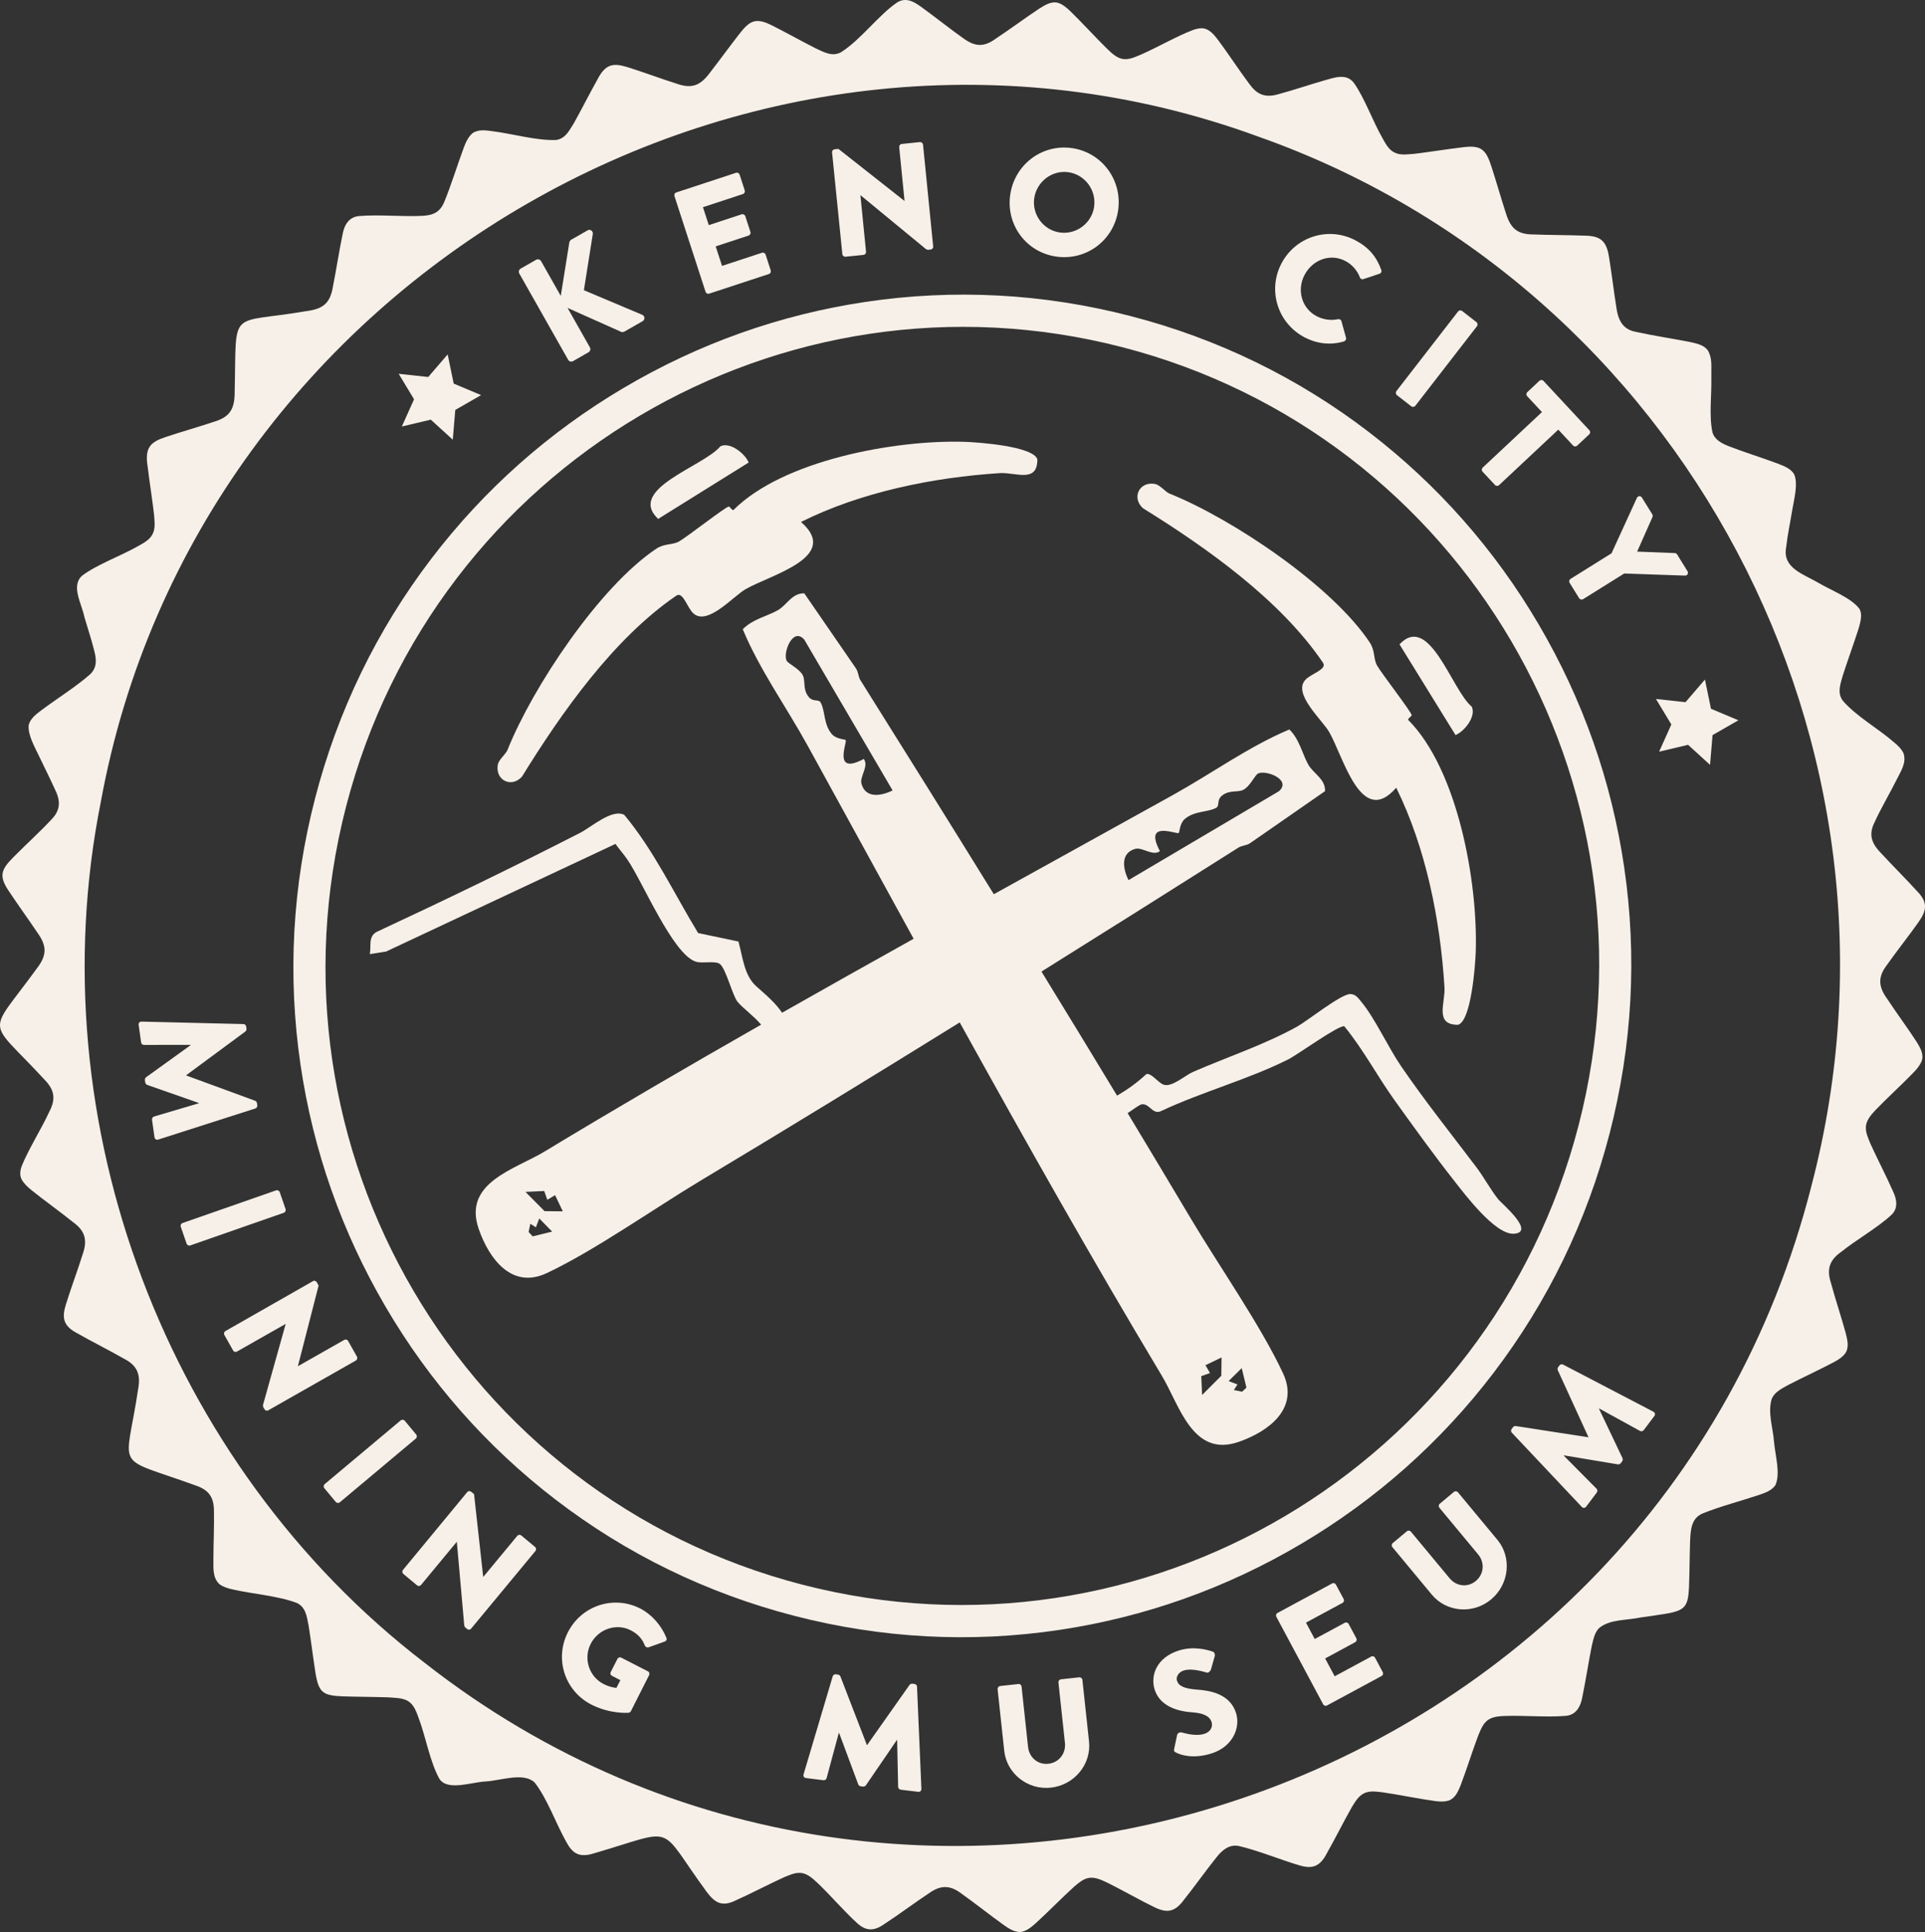
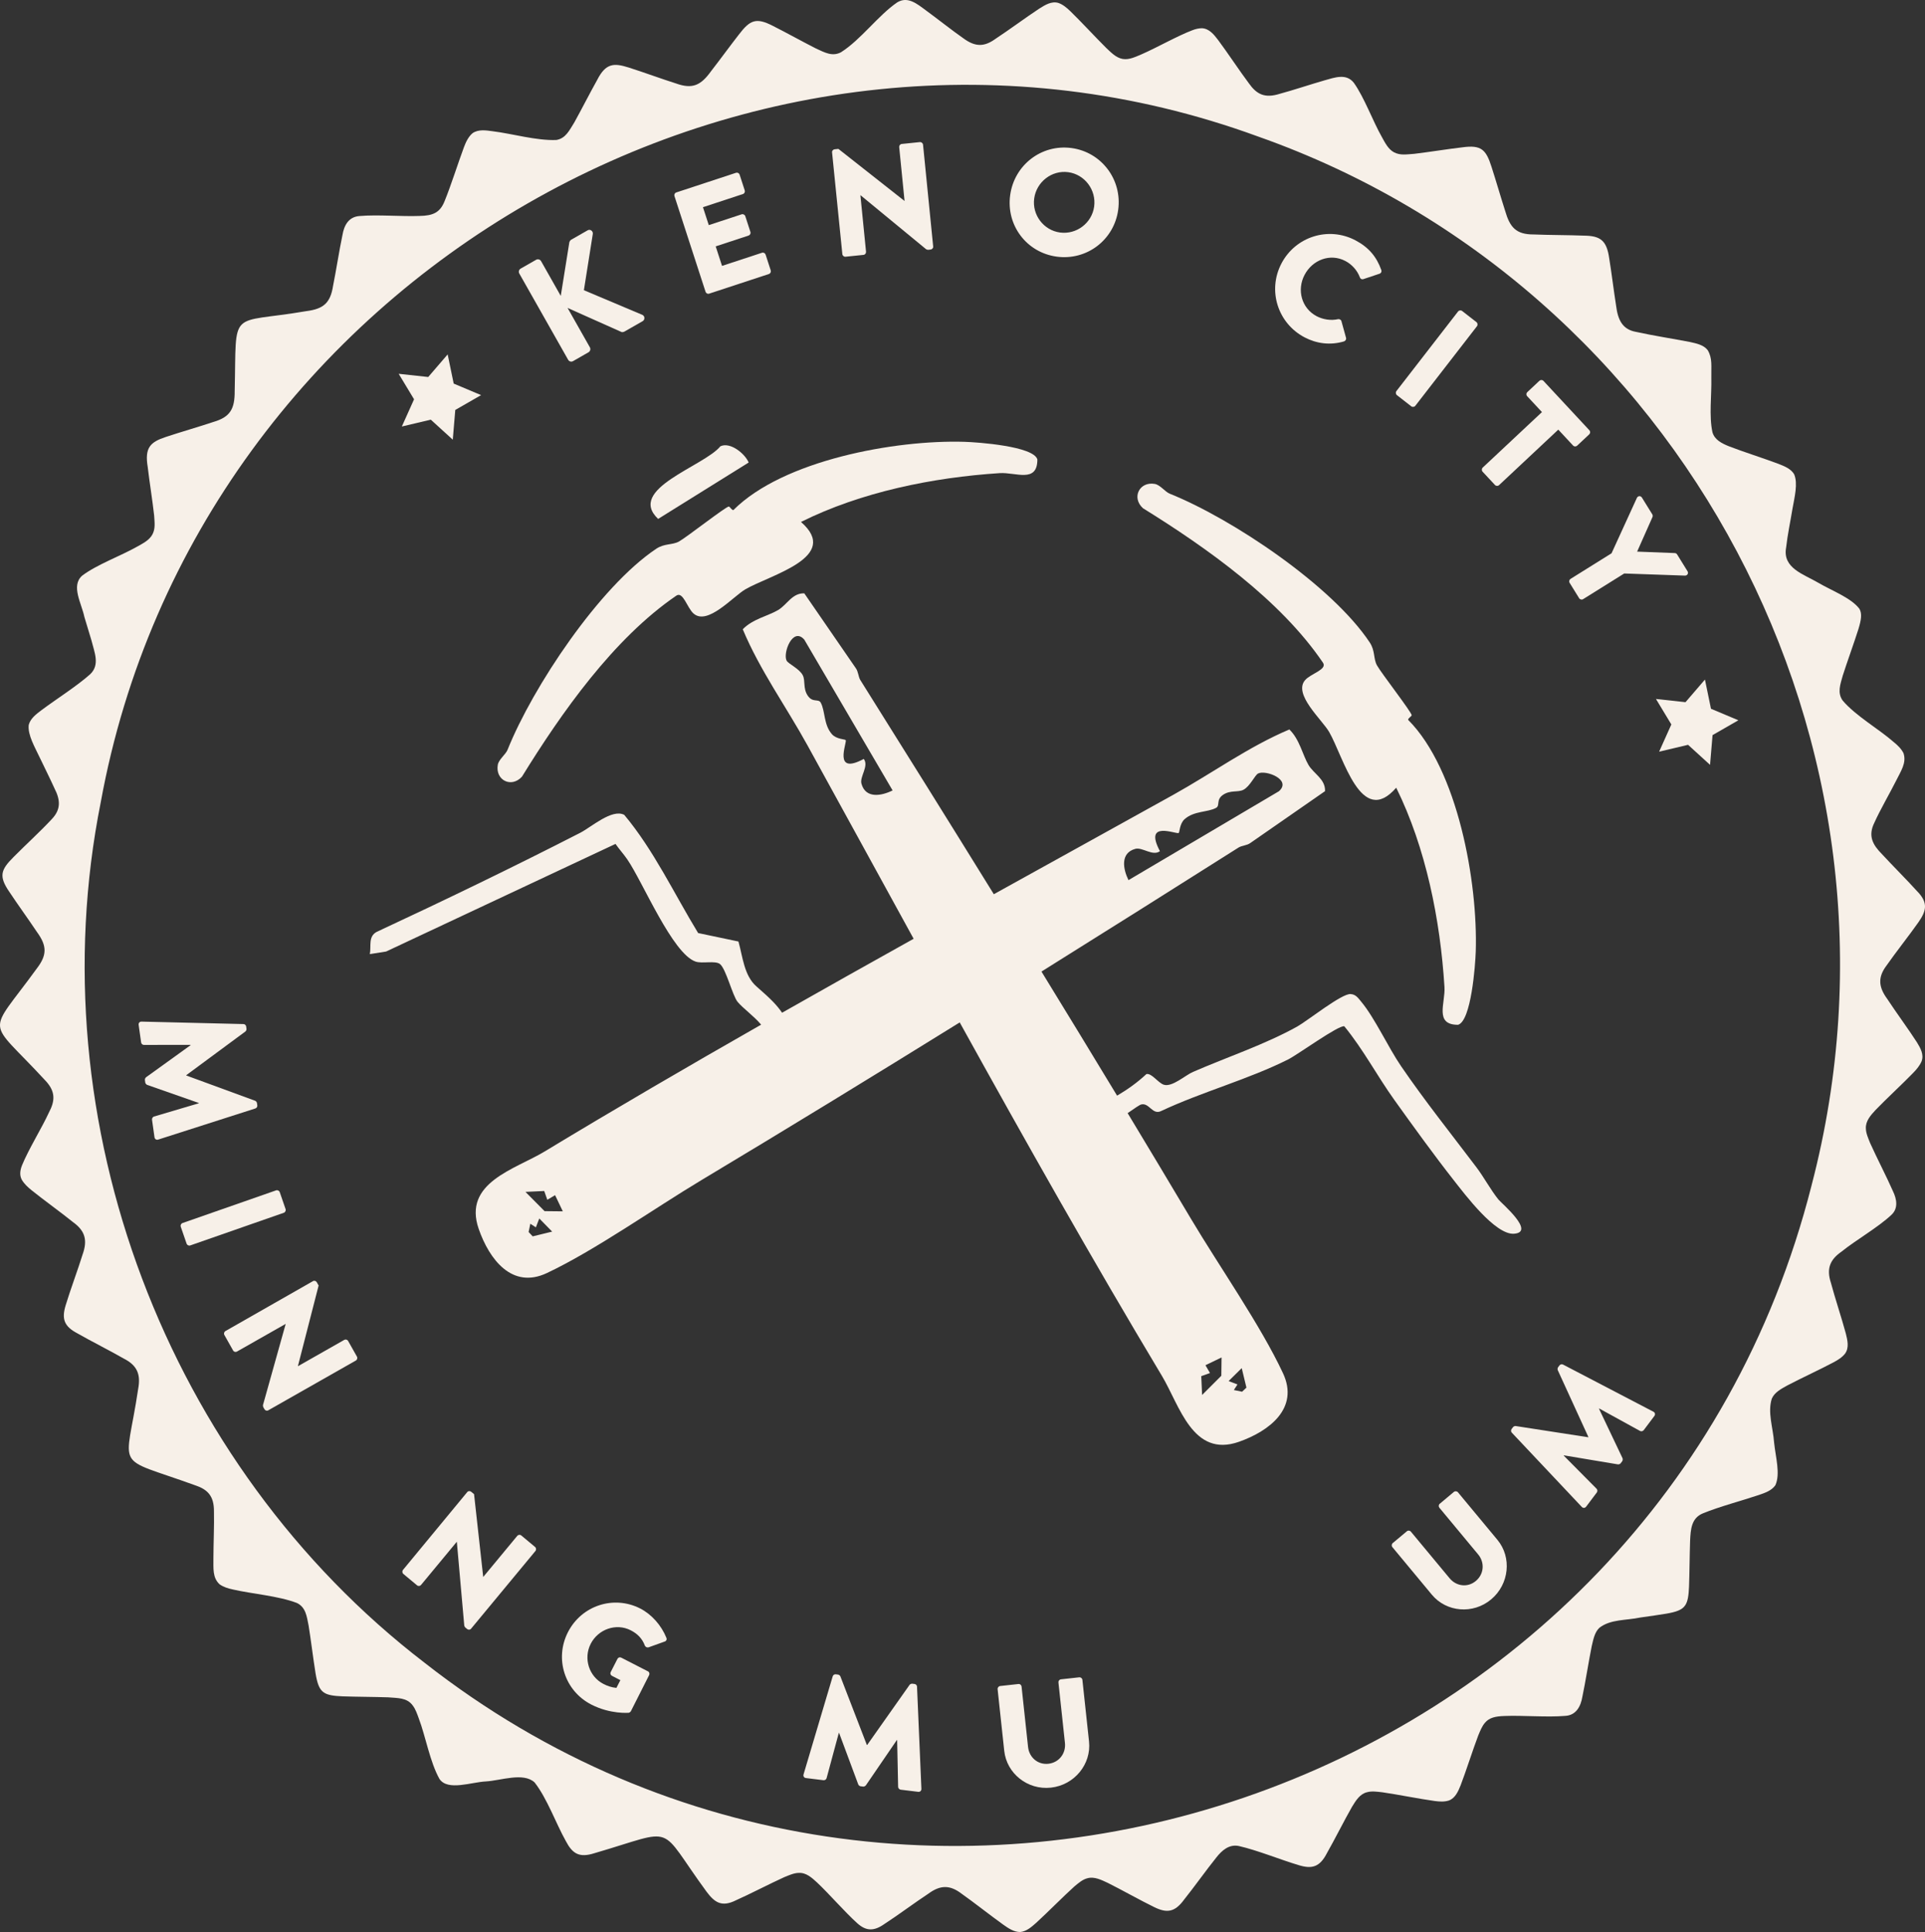
<svg xmlns="http://www.w3.org/2000/svg" id="Layer_1" viewBox="0 0 133.885 134.367">
  <rect x="0" y="0" width="133.885" height="134.367" fill="#333333" stroke="none" />
  <defs>
    <style>.cls-1{fill:#f7f0e8;}.cls-2{clip-path:url(#clippath-1);}.cls-3{clip-path:url(#clippath);}.cls-4{fill:none;}</style>
    <clipPath id="clippath">
      <rect class="cls-4" width="133.885" height="134.367" />
    </clipPath>
    <clipPath id="clippath-1">
      <rect class="cls-4" width="133.885" height="134.367" />
    </clipPath>
  </defs>
  <g class="cls-3">
    <path class="cls-1" d="m125.986,82.478c-10.8,42.485-62.321,59.92-96.45,33.169C11.603,101.89,2.559,78.071,7.01,55.78,13.681,19.223,52.669-3.245,87.49,9.491c29.51,10.408,46.518,42.311,38.508,72.938l-.012.049Zm5.568,2.009c.483-.452.367-1.094.102-1.642-.397-.912-1.168-2.409-1.59-3.354-.127-.322-.288-.67-.293-1.009-.028-.519.337-.919.673-1.284.694-.723,1.906-1.845,2.612-2.576.241-.244.459-.506.587-.806.182-.468-.075-.925-.324-1.328-.527-.825-1.501-2.156-2.068-3.023-.606-.828-.659-1.507-.034-2.326.569-.822,1.612-2.145,2.205-2.991.542-.777.721-1.355-.103-2.182-.634-.708-1.731-1.804-2.421-2.555-.633-.636-1.005-1.261-.532-2.202.366-.826,1.079-2.058,1.514-2.923.327-.666.729-1.221.51-1.899-.15-.306-.405-.553-.681-.776-1.025-.904-2.646-1.82-3.553-2.89-.381-.541-.169-1.106.008-1.737.297-.932.796-2.304,1.083-3.213.197-.641.271-1.081.079-1.423-.57-.766-1.964-1.286-2.866-1.818-1.005-.595-2.505-1.01-2.235-2.455.097-.879.294-1.797.439-2.68.146-.823.394-1.768.118-2.412-.227-.385-.675-.558-1.085-.72-.965-.366-2.532-.866-3.447-1.223-.486-.198-.996-.439-1.15-.978-.248-1.137-.049-2.584-.078-3.784-.016-.817.087-1.352-.25-1.922-.289-.376-.793-.471-1.246-.573-1.107-.215-2.638-.455-3.72-.697-.995-.167-1.287-.878-1.407-1.825-.152-.956-.327-2.374-.481-3.305-.176-1.252-.629-1.556-1.765-1.568-.983-.041-2.503-.039-3.472-.082-1.241.008-1.669-.493-2.002-1.65-.287-.889-.66-2.175-.944-3.05-.382-1.198-.707-1.539-2.02-1.361-.942.108-2.38.339-3.348.453-.542.037-.975.123-1.411-.103-.409-.216-.629-.672-.852-1.072-.638-1.126-1.22-2.749-1.947-3.766-.53-.669-1.314-.371-2.07-.159-.909.261-2.21.694-3.084.927-1.052.33-1.61.03-2.153-.742-.601-.8-1.514-2.174-2.122-2.987-.294-.387-.625-.807-1.129-.832-.217,0-.436.049-.655.133-1.034.389-2.47,1.207-3.533,1.673-.417.172-.867.406-1.319.331l-.029-.005c-.451-.084-.794-.452-1.126-.761-.723-.718-1.799-1.881-2.493-2.552-.249-.241-.512-.463-.824-.575-.482-.151-.937.139-1.346.396-.849.556-2.178,1.536-3.017,2.083-.776.565-1.402.614-2.277-.038-.743-.516-1.816-1.367-2.581-1.925-.638-.472-1.272-1.001-2-.557-1.333.913-2.514,2.584-3.911,3.469-.602.316-1.128.018-1.738-.263-.87-.438-2.142-1.145-2.991-1.569-1.17-.605-1.597-.415-2.364.59-.567.724-1.357,1.806-1.932,2.544-.72,1.006-1.306,1.277-2.447.867-.925-.29-2.352-.812-3.29-1.108-1.01-.317-1.592-.33-2.197.87-.463.822-1.113,2.096-1.583,2.941-.352.561-.598,1.118-1.255,1.228-1.384.055-3.042-.436-4.427-.608-.473-.066-.989-.144-1.391.129-.289.233-.474.621-.61.987-.405,1.091-.909,2.686-1.342,3.743-.312.785-.788,1.018-1.749,1.032-1.226.048-2.926-.103-4.16.005-.762.051-1.084.641-1.198,1.336-.203.947-.447,2.517-.651,3.519-.185,1.192-.667,1.607-1.854,1.759-5.47.939-4.846-.315-4.988,5.562.007,1.238-.309,1.803-1.474,2.144-.92.311-2.382.732-3.315,1.046-1.066.351-1.488.73-1.259,2.094.109.953.34,2.389.445,3.358.031.506.097.912-.116,1.321-.216.411-.671.632-1.069.857-1.162.656-2.833,1.258-3.832,2.026-.778.707-.029,1.915.168,2.868.165.544.34,1.118.487,1.614.208.842.607,1.698-.081,2.359-.945.844-2.345,1.72-3.394,2.505-.369.278-.765.574-.884,1.023-.082.699.423,1.539.772,2.285.334.699.702,1.431,1.017,2.126.416.812.46,1.462-.184,2.142-.823.884-1.818,1.785-2.657,2.634-.892.888-1.047,1.334-.296,2.426.522.794,1.377,1.974,1.917,2.787.726.992.697,1.628-.02,2.559-3.474,4.785-3.494,3.325.55,7.716.787.801.746,1.455.295,2.304-.494,1.076-1.395,2.513-1.858,3.644-.134.339-.192.69-.017,1.014.167.281.414.514.679.727.788.638,2.125,1.601,2.901,2.232.847.614.989,1.276.65,2.229-.305.991-.891,2.572-1.176,3.526-.285.937-.146,1.472.834,1.979.879.506,2.35,1.247,3.214,1.748.932.473,1.176,1.104.991,2.1-.866,5.834-1.811,4.615,3.925,6.693.901.294,1.357.746,1.346,1.843.024.901-.036,2.272-.037,3.223.008.718-.078,1.363.428,1.833.272.193.597.291.936.363,1.327.306,3.146.439,4.448.939.608.303.676.904.807,1.565.074.443.145.981.224,1.535.093.653.178,1.306.264,1.818.114.66.248,1.086.573,1.303.275.191.703.244,1.289.269.916.033,2.252.037,3.183.069.672.058,1.302.014,1.707.564.198.255.313.597.427.911.473,1.247.777,3.036,1.439,4.208.581.846,2.217.213,3.224.166,1.042-.06,2.608-.653,3.387.068.876,1.116,1.494,2.874,2.171,4.075.46.878.926,1.193,2.007.844,5.821-1.696,4.294-2.078,7.784,2.683.56.746,1.051,1.098,2.059.59.909-.401,2.402-1.177,3.345-1.602.321-.129.668-.29,1.006-.296.517-.029.915.336,1.279.672.818.765,1.943,2.067,2.787,2.823.619.559,1.163.576,1.901.053.836-.538,2.19-1.539,3.055-2.106.836-.615,1.509-.609,2.316.013.793.556,2.035,1.536,2.863,2.127.368.261.763.538,1.213.528.435-.043.781-.355,1.107-.643.764-.697,1.923-1.872,2.656-2.529.278-.229.568-.487.913-.569.48-.126.955.117,1.392.319.926.459,2.362,1.267,3.242,1.691.871.426,1.429.372,2.08-.522.637-.792,1.6-2.135,2.23-2.915.392-.507.909-.957,1.584-.81,1.27.288,2.932.966,4.15,1.327.925.284,1.47.143,1.973-.841.506-.882,1.248-2.36,1.749-3.229.259-.42.54-.886,1.045-1.002.325-.091.704-.033,1.049.005,1.022.145,2.669.476,3.652.608.338.045.676.065.987-.037.446-.167.642-.636.815-1.061.359-.933.861-2.508,1.224-3.462.133-.312.261-.657.484-.901.291-.335.705-.433,1.355-.453,1.235-.051,2.961.102,4.205-.007.758-.036,1.086-.656,1.198-1.336.203-.947.447-2.516.651-3.518.107-.443.192-.946.526-1.267.777-.61,1.842-.507,2.858-.72.651-.095,1.302-.181,1.812-.269.659-.115,1.084-.25,1.301-.577.19-.277.243-.706.269-1.294.035-.92.042-2.26.075-3.195.037-.805.089-1.581.889-1.908,1.152-.473,2.709-.879,3.901-1.281.427-.147.883-.304,1.14-.676.361-.79.014-1.96-.088-2.966-.076-1.053-.464-2.095-.161-3.051.196-.461.683-.699,1.108-.937.904-.473,2.341-1.141,3.193-1.597.306-.164.599-.346.801-.61.293-.414.16-.937.044-1.406-.264-.982-.78-2.551-1.036-3.519-.315-.969-.072-1.597.743-2.162.974-.791,2.551-1.688,3.471-2.56" />
    <path class="cls-1" d="m39.513,25.02c.068.119.217.168.345.095l1.073-.614c.119-.068.163-.226.095-.346l-1.551-2.739,3.753,1.675c.034.017.137.007.202-.03l1.265-.723c.175-.1.161-.359-.018-.44l-4.067-1.715.621-3.92c.022-.196-.184-.346-.358-.246l-1.156.66c-.055.032-.111.125-.122.192l-.594,3.71-1.369-2.418c-.068-.119-.226-.163-.345-.094l-1.073.613c-.128.073-.163.227-.095.346l3.394,5.994Z" />
    <path class="cls-1" d="m49.072,20.294c.033.101.142.165.253.128l4.151-1.365c.11-.036.161-.153.128-.254l-.356-1.096c-.033-.1-.142-.164-.253-.128l-2.777.913-.441-1.357,2.286-.752c.1-.033.164-.143.128-.254l-.356-1.096c-.032-.1-.152-.161-.252-.128l-2.287.752-.405-1.247,2.778-.914c.11-.036.161-.153.128-.253l-.356-1.096c-.033-.101-.142-.165-.253-.129l-4.151,1.366c-.11.036-.161.153-.128.253l2.163,6.657Z" />
    <path class="cls-1" d="m58.586,17.675c.01.105.114.19.219.18l1.249-.128c.115-.012.19-.115.179-.22l-.391-3.926.011-.001,4.56,3.755c.023.019.11.042.142.039l.167-.018c.106-.01.192-.104.181-.209l-.705-7.084c-.011-.106-.115-.191-.22-.18l-1.259.129c-.115.011-.189.115-.179.22l.372,3.737-.01.001-4.589-3.614-.262.026c-.105.011-.191.105-.181.21l.716,7.083Z" />
    <path class="cls-1" d="m74.295,11.975c1.15.155,1.961,1.237,1.804,2.391-.156,1.143-1.225,1.96-2.375,1.805-1.139-.154-1.951-1.226-1.795-2.369.157-1.154,1.227-1.981,2.366-1.827m-.799,5.874c2.09.282,3.989-1.159,4.275-3.257.285-2.098-1.157-4.013-3.247-4.296-2.09-.282-3.982,1.182-4.267,3.28-.286,2.098,1.149,3.991,3.239,4.273" />
    <path class="cls-1" d="m90.732,23.461c.83.437,1.785.568,2.744.283.099-.031.173-.148.142-.248l-.321-1.161c-.021-.095-.143-.158-.237-.137-.489.114-1.048.023-1.487-.207-1.054-.555-1.387-1.83-.841-2.87.549-1.05,1.785-1.524,2.84-.969.457.24.826.65,1.009,1.141.031.1.134.153.234.122l1.125-.376c.114-.036.173-.148.128-.268-.33-.915-.868-1.568-1.801-2.059-1.867-.982-4.16-.263-5.142,1.612-.981,1.875-.259,4.155,1.607,5.137" />
    <path class="cls-1" d="m97.156,27.481l.999.778c.083.065.216.048.281-.035l4.289-5.537c.065-.084.048-.217-.035-.282l-.999-.778c-.083-.065-.216-.048-.281.035l-4.289,5.537c-.065.084-.048.217.035.282" />
    <path class="cls-1" d="m103.114,32.804l.863.927c.072.078.206.082.283.01l4.12-3.86,1.028,1.105c.079.086.206.082.283.01l.841-.788c.077-.072.089-.199.01-.284l-3.191-3.431c-.079-.086-.206-.082-.284-.01l-.841.788c-.077.072-.089.199-.01.284l1.028,1.105-4.12,3.86c-.077.072-.082.207-.01.284" />
    <path class="cls-1" d="m109.831,41.606c.055.09.186.12.276.064l2.859-1.785,4.23.148c.161-.001.26-.163.171-.306l-.723-1.168c-.05-.081-.117-.089-.17-.094l-2.61-.101,1.064-2.396c.02-.049.036-.122-.008-.194l-.723-1.167c-.089-.144-.277-.126-.349.018l-1.764,3.855-2.85,1.78c-.09.056-.126.178-.065.277l.662,1.069Z" />
    <path class="cls-1" d="m17.896,76.882l-.023-.165c-.008-.052-.062-.139-.128-.161l-4.789-1.757-.003-.021,4.112-3.038c.058-.04.086-.139.078-.19l-.023-.166c-.012-.082-.097-.165-.191-.162l-7.088-.171c-.136-.001-.216.105-.198.229l.172,1.219c.014.104.108.175.192.173l3.248-.004.002.021-3.091,2.227c-.057.04-.097.13-.088.192l.026.186c.007.052.072.138.138.16l3.583,1.255.003.021-3.118.923c-.081.022-.15.127-.137.22l.172,1.22c.018.124.124.203.255.164l6.757-2.165c.092-.024.151-.127.139-.21" />
    <path class="cls-1" d="m19.863,84.093l-.408-1.183c-.034-.099-.154-.157-.252-.123l-6.51,2.274c-.099.034-.156.154-.122.253l.408,1.183c.034.099.153.156.251.122l6.511-2.273c.098-.035.156-.154.122-.253" />
    <path class="cls-1" d="m24.826,94.352l-.614-1.09c-.056-.1-.178-.126-.269-.075l-3.217,1.828-.005-.009,1.439-5.601-.128-.227c-.051-.091-.169-.132-.26-.08l-6.093,3.475c-.091.051-.126.179-.075.27l.609,1.081c.056.1.178.126.269.074l3.38-1.92.005.009-1.577,5.632c-.008.028.005.116.021.144l.082.145c.051.091.169.131.26.08l6.098-3.466c.091-.051.126-.179.075-.27" />
-     <path class="cls-1" d="m28.149,98.809c-.067-.08-.198-.092-.278-.025l-5.291,4.435c-.08.067-.092.199-.025.279l.799.961c.067.08.199.092.278.025l5.291-4.435c.08-.067.092-.199.025-.279l-.799-.961Z" />
    <path class="cls-1" d="m37.215,107.589l-.959-.8c-.089-.073-.212-.054-.279.026l-2.363,2.854-.008-.007-.635-5.745-.199-.167c-.08-.067-.206-.062-.272.018l-4.472,5.415c-.067.081-.055.213.025.28l.952.793c.088.073.212.054.278-.026l2.483-2.998.008.007.516,5.823c.003.029.047.107.071.127l.128.106c.08.067.205.063.271-.018l4.48-5.409c.067-.08.055-.212-.025-.279" />
    <path class="cls-1" d="m44.533,111.871c-1.842-.944-4.083-.216-5.033,1.644-.949,1.859-.218,4.088,1.624,5.033,1.342.688,2.605.572,2.605.572.051-.009.126-.064.15-.11l1.267-2.507c.048-.093.017-.214-.076-.262l-1.861-.954c-.102-.052-.214-.016-.266.087l-.47.92c-.047.093-.011.206.091.258l.583.299-.276.539c-.334-.031-.631-.136-.899-.274-1.01-.517-1.406-1.776-.889-2.79.523-1.022,1.774-1.46,2.783-.943.454.232.8.562.985,1.068.046.094.148.146.255.119l1.13-.406c.112-.037.16-.153.11-.261-.35-.871-1.035-1.633-1.813-2.032" />
    <path class="cls-1" d="m63.78,117.307c.001-.095-.083-.179-.165-.189l-.165-.02c-.052-.006-.15.024-.189.082l-2.95,4.183-.02-.003-1.841-4.77c-.023-.066-.111-.119-.163-.126l-.165-.02c-.083-.01-.185.051-.207.143l-2.028,6.821c-.038.132.044.237.168.252l1.218.15c.103.012.196-.06.217-.142l.85-3.147.021.003,1.329,3.572c.023.066.1.128.162.135l.186.023c.051.007.15-.034.189-.092l2.15-3.145.021.003.068,3.259c0,.084.083.178.176.19l1.218.149c.124.015.229-.066.225-.204l-.305-7.107Z" />
    <path class="cls-1" d="m75.281,116.829c-.011-.104-.114-.187-.218-.175l-1.272.14c-.114.012-.187.115-.176.219l.452,4.203c.078.727-.407,1.368-1.152,1.451-.735.08-1.335-.441-1.413-1.168l-.452-4.204c-.012-.104-.104-.188-.218-.175l-1.273.14c-.103.011-.186.115-.175.219l.461,4.287c.169,1.577,1.624,2.74,3.248,2.561,1.635-.18,2.818-1.633,2.649-3.211l-.461-4.287Z" />
-     <path class="cls-1" d="m83.246,117.509c-.884-.067-1.27-.25-1.386-.619-.085-.268.107-.593.464-.707.605-.194,1.502.122,1.607.143.112.041.262-.106.297-.237l.263-.928c.018-.083-.019-.268-.16-.299-.367-.124-1.327-.397-2.358-.067-1.527.489-1.977,1.728-1.665,2.713.377,1.194,1.659,1.517,2.619,1.582.759.053,1.207.26,1.339.677.11.349-.099.689-.496.816-.654.21-1.535-.089-1.581-.096-.085-.027-.28.013-.318.168l-.205.975c-.036.164.007.194.137.262.301.156,1.185.465,2.474.052,1.458-.467,2.014-1.784,1.69-2.809-.428-1.352-1.85-1.565-2.721-1.626" />
-     <path class="cls-1" d="m95.635,115.291c-.049-.092-.167-.135-.268-.08l-2.539,1.371-.664-1.24,2.09-1.13c.092-.049.135-.167.081-.268l-.536-1.003c-.049-.091-.176-.13-.268-.08l-2.091,1.129-.609-1.139,2.54-1.372c.101-.055.13-.177.081-.269l-.537-1.002c-.049-.092-.166-.135-.267-.081l-3.796,2.051c-.101.054-.131.177-.081.269l3.256,6.085c.049.092.166.135.267.08l3.797-2.05c.1-.055.129-.177.08-.269l-.536-1.002Z" />
    <path class="cls-1" d="m104.147,107.094l-2.748-3.31c-.067-.08-.199-.092-.279-.025l-.983.824c-.089.073-.093.199-.026.279l2.695,3.246c.466.56.415,1.364-.162,1.846-.567.475-1.356.374-1.822-.187l-2.695-3.245c-.066-.08-.19-.099-.278-.025l-.984.823c-.08.067-.092.199-.025.279l2.748,3.31c1.011,1.218,2.866,1.378,4.121.327,1.264-1.057,1.449-2.924.438-4.142" />
    <path class="cls-1" d="m108.468,94.955l-.101.133c-.031.042-.054.142-.023.205l2.129,4.648-.013.017-5.04-.779c-.069-.013-.159.037-.19.079l-.1.133c-.051.067-.049.186.02.251l4.866,5.163c.096.098.227.079.302-.021l.741-.984c.062-.083.046-.2-.014-.259l-2.288-2.307.013-.017,3.749.626c.068.013.16-.023.198-.073l.113-.15c.031-.042.046-.148.015-.211l-1.634-3.435.012-.017,2.847,1.565c.072.042.195.017.252-.058l.74-.984c.075-.1.057-.231-.063-.296l-6.285-3.279c-.081-.048-.196-.017-.246.05" />
    <path class="cls-1" d="m79.492,35.345c4.425,2.745,9.558,6.371,12.523,10.747.317.469-.843.754-1.237,1.201-.865.978,1.169,2.755,1.665,3.613,1.004,1.738,2.221,6.697,4.664,3.877,2.067,4.181,3.067,9.2,3.357,13.863.07,1.12-.721,2.63.944,2.627.916-.265,1.202-4.148,1.232-5.105.152-4.835-1.253-12.636-4.698-16.099-.049-.093.244-.258.243-.323-.002-.212-2.126-2.944-2.416-3.472-.257-.467-.118-1.012-.502-1.591-2.62-3.95-9.544-8.593-13.914-10.349-.322-.13-.664-.613-1.036-.678-1.068-.187-1.636.951-.825,1.689" />
-     <path class="cls-1" d="m102.362,49.148c-1.394-1.15-2.941-6.557-5.026-4.335l3.898,6.311c.618-.261,1.45-1.295,1.128-1.976" />
    <path class="cls-1" d="m86.388,96.792l-.573-.118.252-.388-.616-.236.912-.9.327,1.357-.302.285Zm-2.781.226l-.059-1.309.608-.217-.316-.543,1.12-.541-.016,1.274-1.337,1.336Zm-45.732-12.785l-1.329-1.34,1.305-.061.215.61.541-.319.537,1.123-1.269-.013Zm-.826,1.754l-.283-.303.119-.575.386.252.236-.619.896.914-1.354.331Zm22.865-31.487c-.132-.489.537-1.223.162-1.717-2.175,1.167-1.152-1.133-1.256-1.31-.038-.063-.649-.056-.96-.412-.582-.665-.458-1.597-.776-2.191-.162-.301-.565.03-.912-.498-.331-.503-.148-1.029-.336-1.403-.236-.469-1.008-.795-1.128-1.025-.271-.522.427-2.378,1.232-1.457l6.141,10.486c-.765.381-1.879.593-2.167-.473m19.049,4.536c.487-.133,1.218.537,1.711.16-1.16-2.181,1.131-1.158,1.307-1.263.063-.038.057-.651.412-.964.664-.585,1.593-.462,2.186-.783.3-.163-.029-.567.498-.916.502-.333,1.026-.15,1.399-.34.467-.238.794-1.013,1.024-1.134.52-.272,2.368.424,1.449,1.234l-10.462,6.182c-.378-.766-.587-1.885.476-2.176m3.87,25.731c-1.459-2.455-2.929-4.904-4.405-7.35.451-.315.83-.575.941-.602.572-.143.785.775,1.41.446,2.811-1.321,6.065-2.197,8.823-3.584.643-.323,3.51-2.401,3.895-2.301,1.326,1.618,2.273,3.437,3.487,5.132,1.28,1.788,2.758,3.835,4.108,5.552.802,1.02,2.906,3.832,4.205,3.744,1.535-.104-.874-2.122-1.082-2.381-.553-.688-.996-1.535-1.525-2.235-1.757-2.324-3.599-4.63-5.245-7.037-.897-1.311-1.83-3.358-2.773-4.486-.205-.245-.372-.51-.736-.529-.598-.061-3.019,1.871-3.708,2.256-2.204,1.23-4.891,2.133-7.249,3.155-.552.239-1.452,1.075-2.034.894-.393-.122-.844-.823-1.212-.741-.619.579-1.308,1.072-2.039,1.501-1.743-2.882-3.497-5.759-5.259-8.63,4.578-2.861,9.147-5.739,13.709-8.627.216-.137.586-.142.818-.314l5.196-3.607c.027-.847-.779-1.194-1.152-1.823-.403-.679-.619-1.787-1.33-2.467-2.84,1.198-5.367,3.04-8.062,4.538-4.148,2.304-8.319,4.607-12.493,6.92-3.077-4.976-6.176-9.941-9.286-14.897-.136-.217-.14-.588-.311-.821l-3.585-5.207c-.844-.025-1.191.784-1.818,1.16-.678.406-1.782.625-2.461,1.34,1.188,2.846,3.019,5.379,4.506,8.081,2.457,4.463,4.911,8.952,7.378,13.443-3.056,1.704-6.108,3.417-9.149,5.143-.37-.526-.718-.902-1.779-1.825-.869-.755-.96-2.08-1.256-3.127l-2.804-.589c-1.674-2.744-3.08-5.759-5.138-8.219-.848-.448-2.294.853-3.065,1.248-4.671,2.392-9.387,4.671-14.154,6.89-.605.323-.37.989-.477,1.546l1.131-.179,15.955-7.485c.259.37.566.707.822,1.079,1.078,1.57,3.146,6.573,4.756,7.108.456.151,1.351-.084,1.683.164.419.314.881,2.215,1.233,2.635.383.457,1.126.979,1.636,1.585-5.073,2.892-10.109,5.826-15.069,8.826-2.042,1.235-5.697,2.152-4.573,5.384.736,2.115,2.318,4.208,4.741,3.065,3.329-1.569,7.471-4.498,10.719-6.446,6.024-3.611,12.019-7.28,17.994-10.985,4.584,8.285,9.238,16.536,14.066,24.588,1.227,2.047,2.133,5.712,5.356,4.578,2.109-.742,4.198-2.333,3.064-4.763-1.558-3.337-4.468-7.488-6.403-10.744" />
    <path class="cls-1" d="m36.304,54.014c2.744-4.446,6.367-9.603,10.734-12.587.468-.319.75.844,1.194,1.239.974.866,2.749-1.178,3.604-1.677,1.734-1.012,6.678-2.243,3.873-4.688,4.17-2.082,9.173-3.096,13.821-3.396,1.116-.072,2.62.719,2.62-.952-.262-.919-4.132-1.198-5.085-1.226-4.818-.144-12.594,1.281-16.053,4.744-.093.05-.256-.243-.321-.243-.211.003-2.938,2.139-3.465,2.432-.466.258-1.009.12-1.586.507-3.942,2.636-8.582,9.593-10.34,13.981-.13.324-.612.668-.678,1.041-.188,1.072.945,1.64,1.682.825" />
    <path class="cls-1" d="m45.774,36.09l6.297-3.923c-.259-.62-1.288-1.453-1.967-1.128-1.149,1.401-6.54,2.963-4.33,5.051" />
  </g>
  <polygon class="cls-1" points="116.243 50.385 115.393 52.278 117.406 51.801 118.935 53.194 119.109 51.126 120.905 50.094 118.999 49.293 118.58 47.262 117.228 48.835 115.173 48.612 116.243 50.385" />
  <polygon class="cls-1" points="27.948 29.663 29.961 29.186 31.491 30.579 31.665 28.511 33.46 27.48 31.555 26.678 31.135 24.648 29.783 26.22 27.728 25.997 28.798 27.77 27.948 29.663" />
  <g class="cls-2">
-     <path class="cls-1" d="m24.07,56.094c6.146-23.766,30.318-38.069,53.99-31.947s37.879,30.35,31.733,54.116c-6.146,23.766-30.319,38.069-53.991,31.947-23.671-6.122-37.879-30.35-31.732-54.116m66.43,51.278c5.207-3.081,9.702-7.075,13.362-11.871,3.79-4.967,6.512-10.579,8.09-16.679,1.577-6.101,1.918-12.328,1.011-18.51-.876-5.969-2.872-11.642-5.932-16.861-3.06-5.219-7.032-9.723-11.804-13.386-4.943-3.794-10.53-6.514-16.606-8.086-6.077-1.571-12.282-1.9-18.444-.979-5.951.891-11.608,2.904-16.814,5.985-5.207,3.081-9.703,7.075-13.363,11.871-3.79,4.967-6.511,10.579-8.089,16.679-1.578,6.101-1.918,12.328-1.011,18.51.876,5.969,2.871,11.642,5.931,16.861,3.061,5.219,7.032,9.723,11.805,13.386,4.943,3.794,10.53,6.514,16.606,8.086,6.076,1.571,12.282,1.9,18.444.979,5.95-.891,11.607-2.904,16.814-5.985" />
-   </g>
+     </g>
</svg>